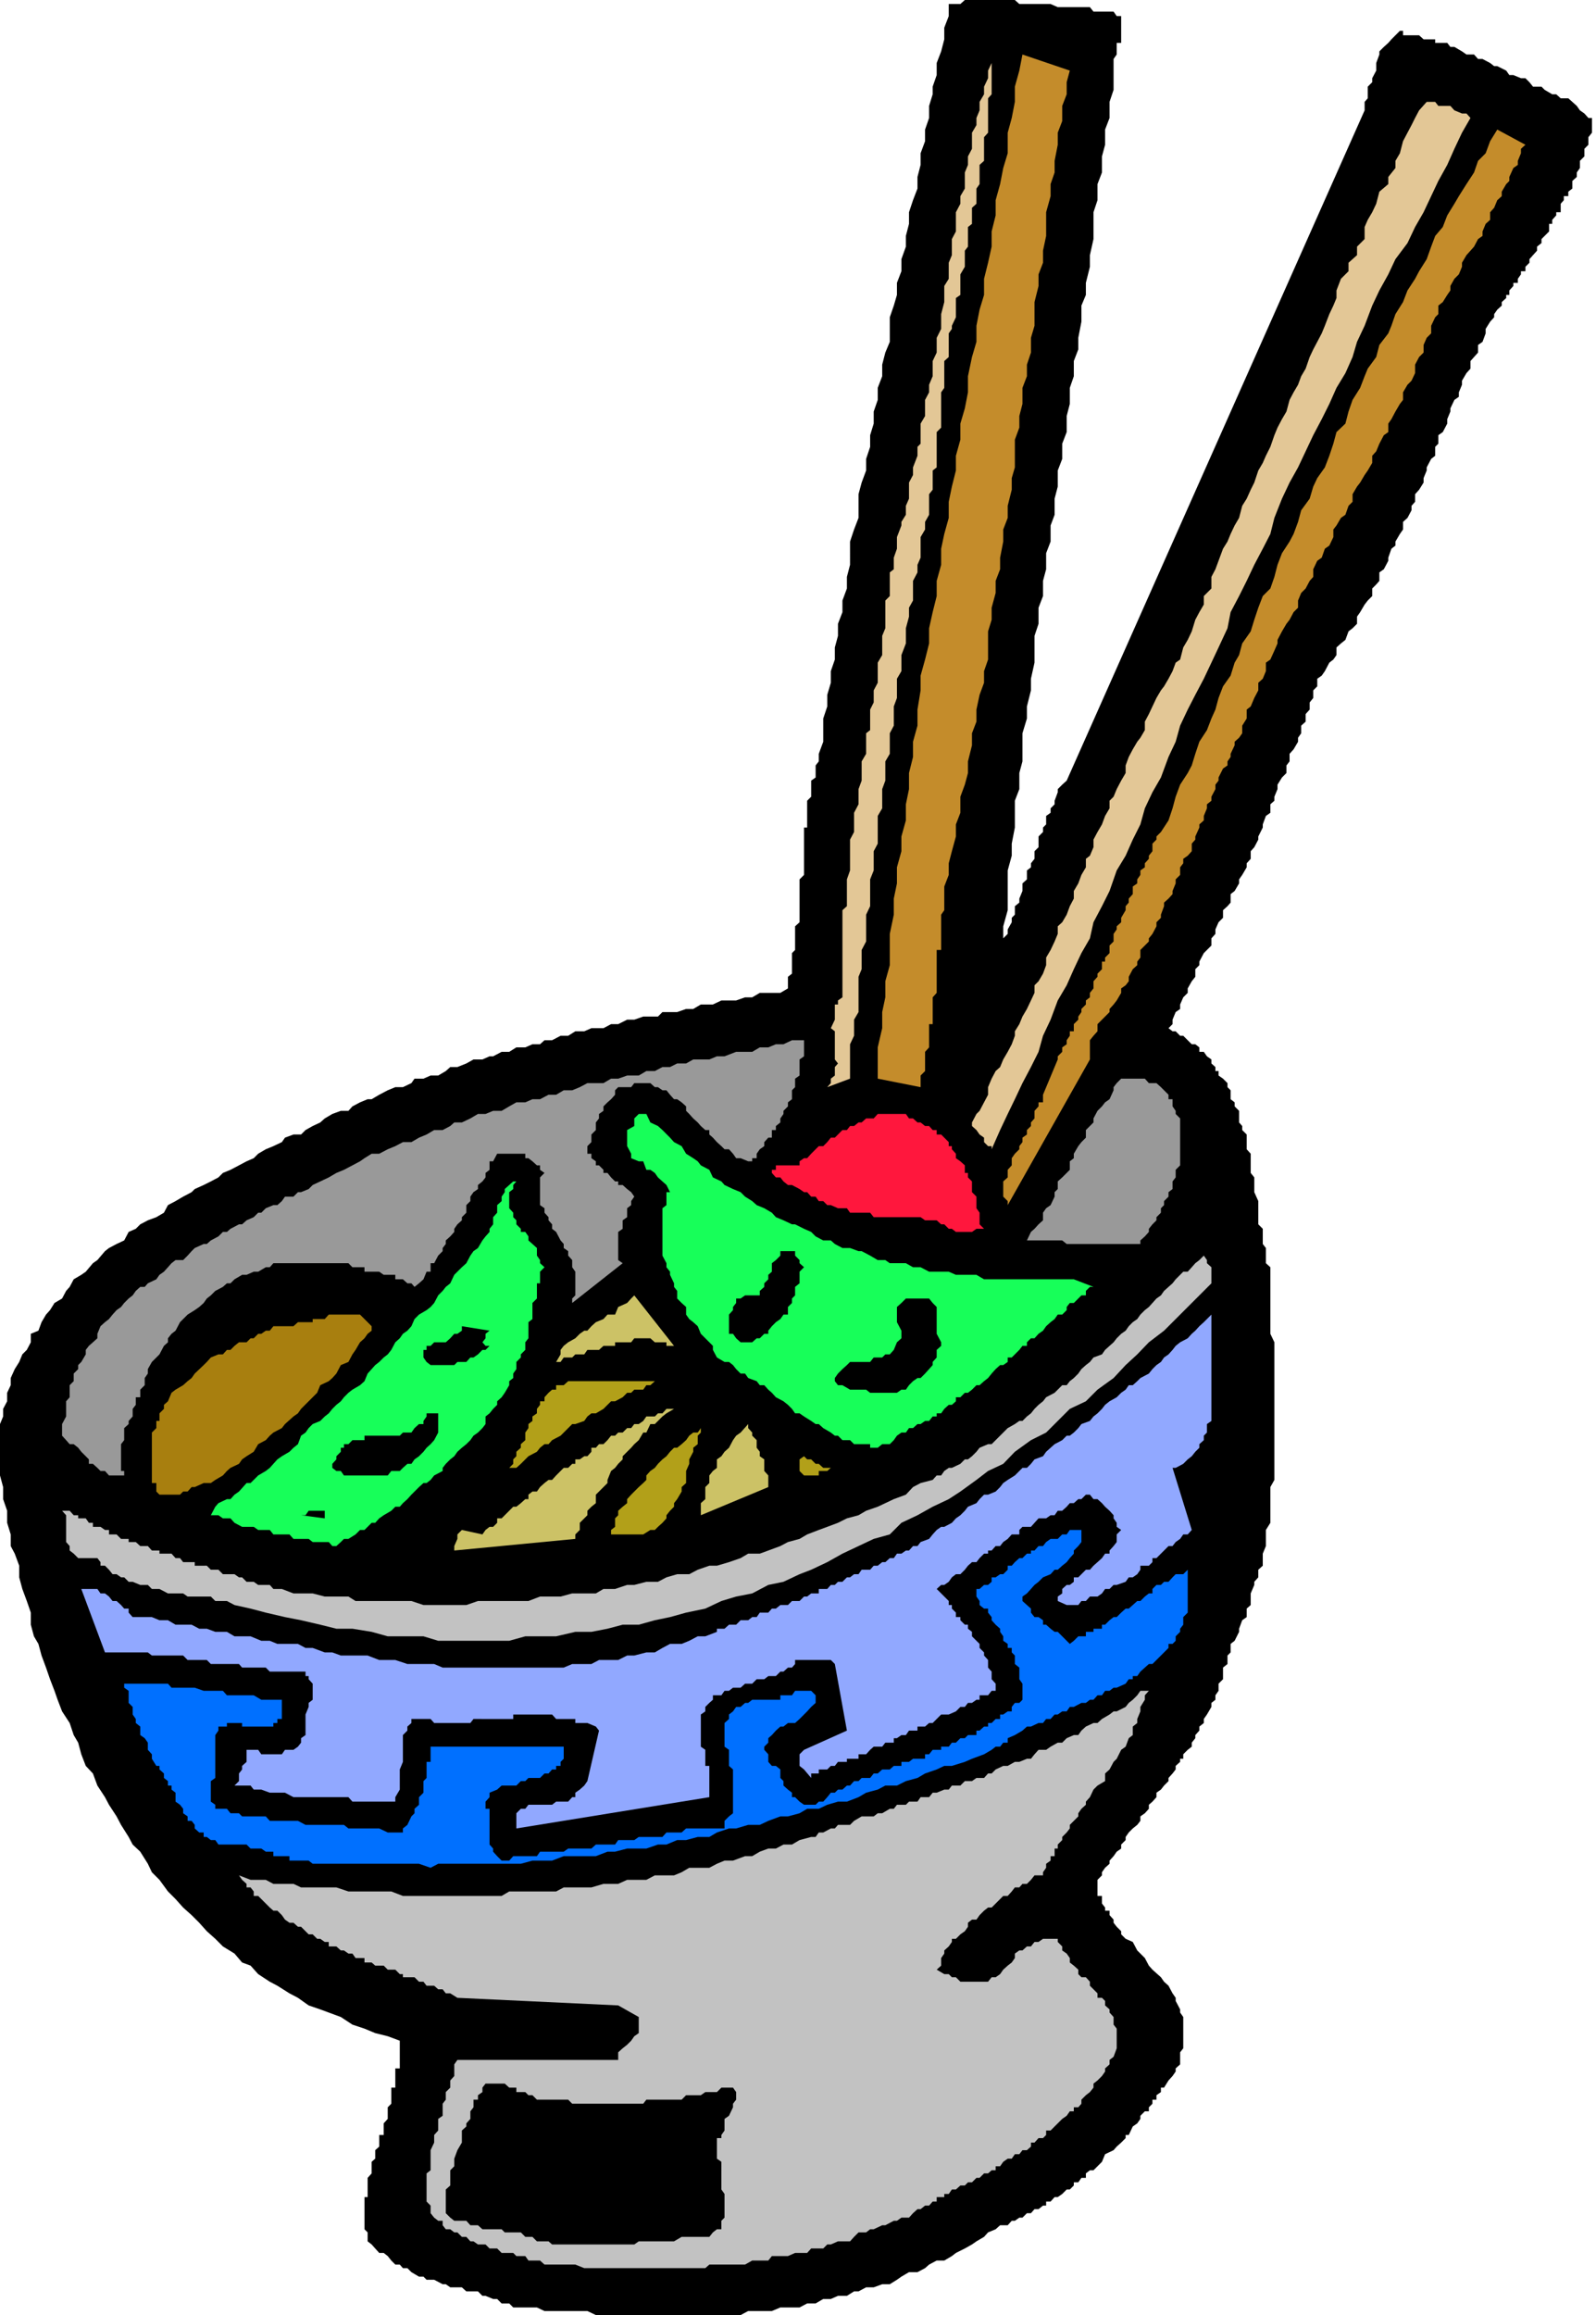
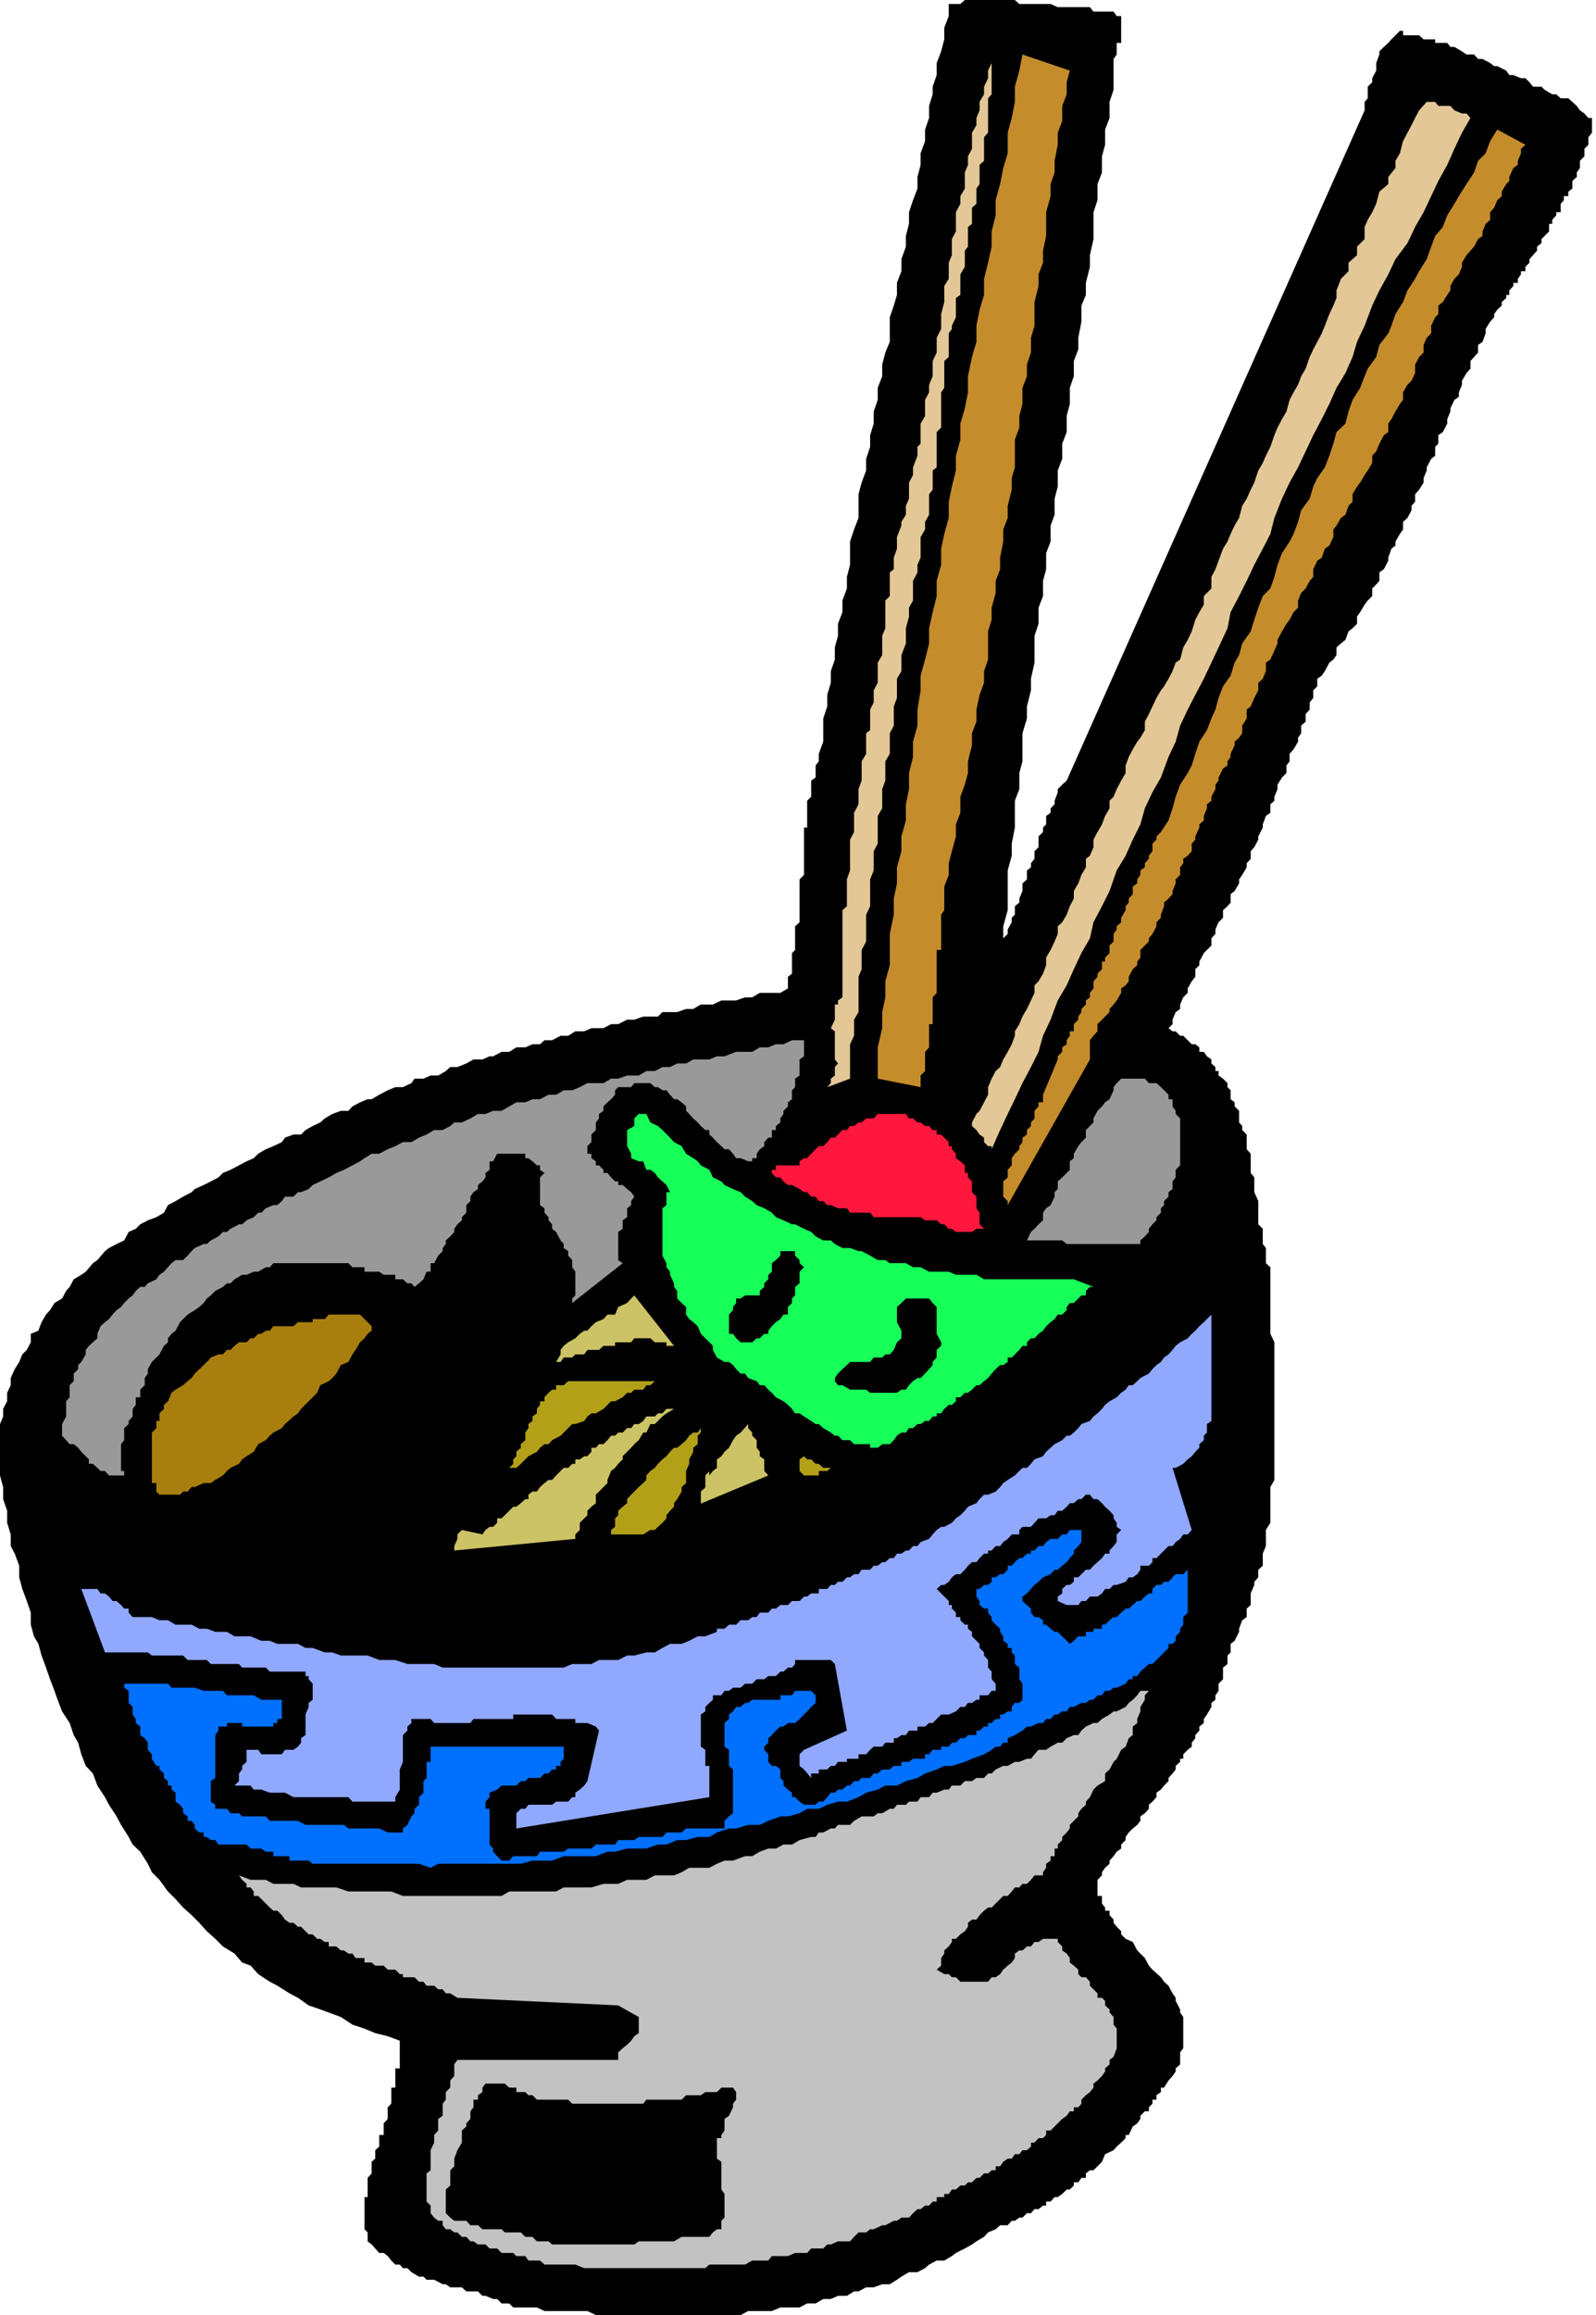
<svg xmlns="http://www.w3.org/2000/svg" width="357.301" height="518.102">
  <path d="m72.7 250.3 1.698-1 1.903-.698H78l.898-1 1.7-.903L82.3 246h.898l1.7-1 1.902-1 1.699-.7h1.7l1.898-.902.703-1h2l1.597-.699h1.7l1.703-1 1-.898h1.597l2-.801 1.602-.898h2l1.598-.704h.8l1.903-1h1.7l1.598-1h2l1.601-.699h1.7l1-.898h1.699l1.902-1h1.7l1.6-1h2l1.598-.7h2.7l1.703-.902h1.597l2-1H142l2-.699h3.3l1-1h3.298l2-.7h1.601l1.7-1h2.699l1.902-.902h3.3l2-.699h1.598l1.7-1h4.601l1.7-1v-2.597l.902-.704v-4.597l.699-.7v-5.3l1-.903v-9.597l1-1v-10.602h.7v-6l.898-.898v-3.602l1-.699v-2.7l.703-.902V168.7l1-2.699v-5.2l.898-2.698V155.5l.801-2.7v-2.6l.898-2.598v-2.704l.7-2.597v-2.7l1-2.601v-2.602l1-2.699v-2.597l.703-2.704V121.2l.898-2.699 1-2.602v-5.296l.7-2.602 1-2.7v-2.6l.902-2.7v-2.602l.797-2.597v-2.7l.902-2.601v-2.7l1-2.6v-2.598l.7-2.704 1-2.398V71l.898-2.602L200.8 66v-2.7l1-2.6V58l1-2.8v-2.4l.699-2.698V47.5l.898-2.7 1-2.6v-2.598l.7-2.704v-2.597l1-2.7V29l.902-2.602V23.7l.8-2.597v-1.704l.9-2.597v-2.7l1-2.601.698-2.7V6.2l1-2.598V.898H215L216 0h11.2l1 .898h7l1.6.704h7.2l.8 1h4.5l.7 1h1v6h-1v2.597l-.7 1v6.903l-.902 2.699v3.597l-1 2.602v3.398L246.7 35v3.602l-1 2.597v3.602l-.898 2.699v6L244 57.102v2.597l-.902 3.602V66l-1 2.398V72l-.7 3.602v2.597l-1 2.602v3.398l-.898 2.602v3.597l-.7 2.704v3.597l-1 2.602v3.398l-1 2.602v3.597l-.702 2.704v3.597l-.899 2.403v3.597l-1 2.602v3.597L233.5 130v3.398l-1 2.602v3.602l-.902 2.699v6l-.797 3.597v2.602l-.903 3.602v2.699l-1 3.3v6.297L228.2 173v3.602l-1 2.597v6l-.699 3.602v2.699l-.902 3.3v8.9l-1 3.6v2.7l1-1v-1l.902-1.602v-1l.7-.699v-1.898l1-.801v-.898l.698-1.704V197.7l1-.898v-2l.903-.7v-.902l.797-1v-1.7l.902-.898v-2.403l1-1v-1l.7-.699v-1.898l1-.704v-1l.898-.898v-.8l.703-1.9v-.698l1-1 1-.903 66.699-150v-1.898l.7-.801v-2.602l1-1V17.5l.898-1.7v-1.698l.703-1.903V11.5l1-1 1-.898.699-.801.898-.903 1-1h.7v1h3.601l1 .903h2.602v.8H324l.7.899h.898l1.703 1 1 .7H330l.898 1h1l1.7.902.902.699h.7l2 1 .698 1h.903l1.699.699h1l.898.898.801 1h1.899l.703.704 1.699 1h.898l1 .898h1.7l.902.8 1 .9.7 1 1 .698.898 1h1.703-.903V29.7l-.8 1v1.7l-.899.902V35l-1 1v1.602l-.699 1v1l-1 .898v1.7l-.902.698v1h-1v.903l-.7.8V47.5h-1v.7l-.898 1v.902h-.7V51.8l-1 1-.702.699v.898l-1 .801v.903l-.899 1-.8.898v.8l-.899.9v1h-1v.698l-.7 1v.903h-1v.7l-.902 1v1h-.699v.7l-1 .902v.796l-1 .903-.699 1V71l-.902 1-1 1.602v1l-.7 1.898-1 .7v1.698l-.898 1-.8.903V82.5l-.9 1-1 1.7v.902l-.702 1.699v1l-1 .699-.899 1.898v.704L324 93.8v1l-1 1.898-1 .7V99.3l-.7.699v2l-.902.7-1 1.902v.699l-.698 1.7v1l-1 1.602-.898 1v1.699l-.801.898v1l-.902 1.7-1 .902v1.699l-.7 1-1 1.7v.902l-.898.699-.7 2v.699l-1 1.898-1 .704V130l-.702.8-.899.9v1.698l-1 1-.699.903-1 1.699-.7 1v1.602l-1 1-.902.699-.699 1.898-1 .801-1 .898v1.704l-.699 1-.902.699-1 1.898-.7 1-1 .7v1.703l-.898.898v1.7l-.8 1v1.6l-.9 1v1.7l-1 .898v1.704l-.702 1V166l-1 1.7-.899 1v1.698l-.699.903V173l-1 1-1 1.602v1l-.7 1.699v.898l-.902.801v1.898l-1 .704-.699 1.898v.7l-1 2v.698l-.898 1.704-.801.898v1.7l-.902 1v.902l-1 1.699-.7 1v.898l-1 1.7-.898.703V202l-.7.8-1 .9v1.698l-1 1-.702 1.602v1l-.899 1v1.602l-1.7 1.698-1 1.898V216l-.902.898v1.704l-.797 1-.903 1.597v1l-1 1-.699 1.602v1l-1 .699-.699 1.7v1l-.902.902.902.699h.7l1 1h.698l1 1 .903.898h.797l.902.7v1h1l.7 1 1 .703V238l.898.8v.9h.703v1l1 .698 1 1v.903l.699.699v2l.898.7v.902l1 1v2.597l.7.801v.898l1 1v3.301l.902 1v4.301l.8 1v3.3l.9 2v5.2l1 1v3.398l.698.903v3.398l1 .903V298.5l.903 1.898V331.2l-.903 1.602v8l-1 1.597V346l-.699 1.7v2.698l-1 .903V353l-.898 1v.7l-.801 1.902v2.597l-.902.801v1.898l-1 .704-.7 1.898v.7l-1 2-.898.698v1.903l-.7.699v1.898l-1 .801v2.602l-1 1v1.597l-.702 1v1l-.899.704V382l-1 1.7-.699 1v.902l-1 .796v.903l-.902 1V389l-.797 1v.898l-.903.704-1 1v1h-.699v.699l-1 .898V396l-.699.898-.902 1v.704l-1 1-.7.898-1 .7v1l-.898 1-.8.698v.903l-.9 1-1 .699v1l-.702.898-1 .801-.899.903-.699 1v.699l-1 1v.898l-1 .7-.7 1-.902 1v.703l-1 .898-.699 1v.7l-1 1v3.6h1v1.7l.7.898v.704h1v1l.902 1v.699l.699.898 1 1v.7l1 1 1.598.703 1 1.898.703.7 1 1 .898 1.698.801.903 1.898 1.699.7 1 1 .898.902 1.704.7 1v.699l1 1.898v.7l.698 1v7l-.699.902V462l-1 .898v.704l-.699 1-.902 1-1 1.597h-.7v1l-1 .7v1H258v.902l-.8.8v.899h-.9l-1 1v.7l-.702 1-1 .698-.899 1.903H252v.699l-1 1-1 .898-.7.801-1.902.903-.699 1.699-1.898 1.898H244l-.902.7v1h-1l-.7 1h-1v.703l-.898.898h-.7l-1 1-1 .7h-.702l-.899 1h-1v.902h-.699l-1 .796h-.902l-.797.903h-.903l-1 1h-.699l-1 .699h-.699l-.902 1h-1.7l-1 .898-1.699.704-.898 1-1.703 1-1 .699-1.598.898-2 1-.902.7-1.7 1H209.7l-1.7.901-.902.8-1.7.899H203.5l-1.7 1-1 .7-1.6 1h-1.7l-1.902.698h-1.7l-1.699.903h-1l-1.601 1h-2l-1.598.7h-1.7l-1.702 1h-1.899l-1.699.898h-4.3l-1.9.801h-5.3l-1.7.903h-32.402l-1.898-.903h-9.602l-1.699-.8h-5.3L114 515.5h-1.7l-1-1h-.902l-1.699-.7H108l-1-1h-2.602l-1-.902h-2.597l-1-.699h-.703l-1.899-1H95.5l-.7-.699h-1l-1.702-1-.899-.898h-1l-.699-.801h-1l-.902-.903-.797-1-.903-.699h-1l-.898-1-.8-.898-.9-.7v-2l-.702-.703V491.7h.703v-4.3l.898-1v-2.6l.801-.7v-1.9l.898-.8v-2.6h1v-2.602l.903-1v-2.597l.797-.801v-3.602h.902v-4.3h1v-6.2l-2.7-1L84 455l-2.402-1-2.7-.898-2.597-1.704-2.703-1-1.899-.699-2.601-.898-2.399-1.7-1.898-1-2.703-1.703-1.7-.898-2.597-1.7-1.703-1.902-1.899-.699-1.699-2-2.602-1.597-1.699-1.704-1.898-1.699-1.703-1.898-1.7-1.7L41 426.899 39.3 425l-1.702-1.7-1.899-2.6L34 419l-.902-1.898-1.7-2.704-1.699-1.597-.898-1.7-1.703-2.703-1-1.898-1.7-2.602-.898-1.699-1.7-2.597-1-2.704-1.6-1.699-1-2.597-.7-2.602-1-1.7-.902-2.698-1.7-2.602-1-2.602-.699-2-1-2.597-.898-2.602-1-2.699-.703-2.602-1-1.699-.7-2.597v-2.704L6 358.301l-1-2.7L4.3 353v-2.602l-1-2.699L2.399 346v-2.602l-.8-2.597v-2.7l-.9-2.601v-2.7L0 330.2v-11.5l.7-1.7v-1.7l.898-1.698v-1.903l.8-1.699v-1.602l.903-2 1-1.597.699-1.7 1-1 .898-1.703V298.5l1.7-.7.703-1.902 1-1.699.898-1 1-1.597 1.7-1 .902-1.704.797-.898.902-1.7 1.7-1 1-.698 1.6-1.903 1-.699 1.7-2 .898-.7 1.7-.902 1.703-.796 1-1.903 1.597-.699 1-1 1.7-.898 1.902-.704 1.7-1 .898-1.699 1.703-.898 1.699-1 1.898-1 .7-.7 2-.902 1.601-.8 1.7-.899 1-1 1.699-.7 1.902-1 1.7-.902 1.6-.699 1-1 1.7-1 1.7-.699 1.898-.898.703-1 1.898-.704h1.7l1-1L70 252l1.7-.8 1-.9" />
  <path fill="#999" d="m67.398 266.8 1.7-.698.902-.903 1.7-.8 1.898-.899 1.703-1 1.699-.7 1.898-1 1.7-.902 1-.699 1.601-1h1.7l1.902-1 1.699-.699 1.7-.898h1.898l1.703-1 1.699-.704 1.7-1h1.898L100.8 252l.898-.8h1.7l1.902-.9 1.699-1h1.7l1.698-.698h1.903l1.699-1 1.598-.903h2l1.601-.699h1.7l1.902-1h1.699l1.7-1h1.898l1.703-.7 1.699-.902h3.598l1.703-1h1.597l2-.699H143l1.7-1h1.898l1.703-.898H150l1.598-.801h2l1.601-.898h3.602l1.699-.704h1.7l2.6-1h3.598l1.7-1H172l1.7-.699h1.698l1.903-.898H180v3.597l-1 .704v3.597l-1 .7v1.902l-.7.699v2l-.902.7v.902l-1 1v.699l-.699 1v.898l-1 .801v.898h-.898v1.704H172l-.902 1v.898l-1 .7-.7 1v1h-1v.698h-.898l-1.7-.699h-1l-.702-1-.899-1h-1l-.699-.699-1-.898-.902-1-.797-.704v-1h-.903l-1-.898-.699-.8-1-.9-.898-1-.703-.698v-1l-1-.903-1-.699h-.7l-.898-1-.8-1h-.9l-1-.7h-.702l-1-.902H142l-.7.903h-2.902l-.699.699v1l-.898 1-.801.7-.902.902v1l-1 .699v1l-.7.898v1.7l-1 1v1.703l-.898.898v1.7h.898v1l1 .698v.903h.7l1 1v.699H136l.8 1 .9.898h.698v.801h1l1 .903.903.699.699 1-.7 1v.898l-.902.7v2l-1 .703V275l-1 .7v6.3l1 .7-11.3 8.902v-1l.703-.704v-5.296l-.703-1V282l-.899-1v-1l-1-.7v-.902l-.699-.796-1-1.903-.902-.699v-1l-.797-.898v-.704l-.903-1v-1l-1-.699V263.5l1-1-1-.7v-1h-.699l-1-.902-.898-.699h-.703v-1H111.3l-.903 1.7h-.8v1.902l-.899.699v1l-.699.898-1 .801v.903l-1 .699-.7 1v1l-.902.898v1.7l-1 1v.703l-1 .898-.699 1v.7l-.898 1-1 .902v.796l-.703.903V280l-1 1-.899 1.7h-.8v1.902H95.5l-.7 1.699-1 .898-1 .801-.702-.8h-.899l-1-.9H88.5v-1h-2.602l-1-.698h-3.3v-1h-2.7l-.898-.903H61.2l-.802.903H59.5l-1.7 1h-1l-1.6.699h-1l-1.7 1-.902.898H50.8l-.903.801-1.699.898-1 1-.898.704-.703 1-1 .898-1 .7-1.598 1-1.7 1.698-1 1.903-.902.699-.8 1v.898l-.899.801-1 1.903L34 304.8l-.902 1.597v1l-.7 1V310l-1 1v1.7h-1v1.698l-.699.903V317l-.898 1v.7l-1 .902v2.699l-.703.898v6h.703v1h-3.403l-.898-1h-1l-.7-.699-1-.898h-.902v-1l-.699-.704-1-1L17.5 324l-1-.8h-.902l-.797-.9-.903-1v-2.6l.903-1.7v-3.398l.797-.903V310l.902-.898v-1.704l1-1v-.898l.7-.7 1-1.698v-1l.698-.903.903-.8 1-.899v-1l.699-1.7 1-.902.898-.699.801-1 .899-1 1-.699.703-.898 1-1 .898-.704.7-1 1-.898h1l.699-.8 1.902-.9.7-1 1-.698.898-1 .8-.903.903-.699H41l1-1 .898-1 .7-.7 2-.902h.703l.898-.796 1.7-.903 1-1h.902l.797-.699 1.902-1h.7l1-.898 1.6-.704 1-1h.7l1-1 1.7-.699h.898l1-.898.703-1h1.898l1-1h.7" />
-   <path fill="#c2c2c2" d="M13.898 338.102h1.7l.902 1h1v.699h1.7l.698 1h.903v.898H22.5l1 .7h.898v1h1.7l1 1H28.8v.703h1.597l1 .898h1.7l.902 1h1.7v.7h2.698l.903 1h1l.699.902h2.598v.796H46.3l.898.903h1.7l1 1H52.5l1 .699h.7l1 1h1.6l1 .7h2.598l.801.902h1.899l2.601 1H70l2.7.699H78l1.598 1h12.5l2.703.898h9.597l2.602-.898h11.3l2.598-1h4.602l2.598-.7h5.3l1.7-1h2.601l2.7-.902H142l2.7-.699h2.6l1.9-1 2.398-.7h2.703l1.898-1 2.602-.902h1.699l2.7-.796 2.6-.903 1.7-1h2.598L172 347l2.7-1 1.698-.898 2.602-.704 1.7-1 2.6-1 1.9-.699 2.398-.898 2-1 2.601-.7 1.7-1 2.601-.902 1.7-.8 1.898-.899 2.703-1 1.597-1.7 1.7-.902 2.703-.699.898-1h1l.7-1 1-.699h.699l1.902-.898 1-1h.7l.898-.704 1-1 .703-.898 1.898-.8H222l3.598-3.598 1.601-.903 1-.699h.7l1-1 .902-.7.797-1 .902-.902 1-.796.7-.903 1.898-1 .703-.699 1-1h1l.699-.898.898-.704 1-1 .7-1 1-.898.902-.7.8-1 1.9-.698.698-1 1-.903.903-.8.699-.899 1-1 1-.7.7-1 .898-.902 1-.699.703-1 1-1 .898-.699.801-.898.898-1 1-.704.7-1 1-.898.902-.8.7-.9 1.698-1.698h1l.903-1 .797-.903.902-.699 1-1 .7 1v.7l1 .902v3.597l-10.602 10.602-3.399 2.597-2.601 2.704L252 305.5l-2.7 2.898-3.6 2.602-2.602 2.602-3.598 1.699-5.3 5.3-3.4 1.7-3.6 2.597-2.602 2.704-3.399 1.597-2.601 2-3.598 2.602-2.602 1.699-3.597 1.7-3.403 1.902-3.597 1.699-2.602 2.597-3.601 1-3.399 1.602-3.601 1.7-3.399 1.902-3.601 1.699-2.598 1-3.602 1.699-3.398.7-3.602 1.902-3.597.699-3.301 1-3.602 1.699-4.3.898-3.598 1-3.402.704-3.598 1h-3.602L136 364.5l-3.602.7h-3.597l-4.301 1h-6.902l-3.598 1H98.098l-3.297-1h-8l-3.602-1-4.3-.7H75.3l-3.602-.898-4.3-1-3.598-.704-4.301-1-3.402-.898-3.598-.8-1.7-.9h-2.6l-1-1H42l-1-.698h-3.402l-1.899-1H34l-.902-.903h-1.7L29.7 354h-.898l-1-1h-.703l-1-.7H25.2l-.8-1-.899-.902h-1v-.796l-.7-.903h-4.3l-1-1-.902-.699v-1l-.797-.898v-6l-.903-1" />
  <path fill="#91a8ff" d="M32.398 361.898H34l1.7.704h1.898l1.703 1h3.597l1.7.898H46.3l1.898.7H50.8l1.699 1h3.598l2.402 1h1.898l1.7.698h4.601l1.7.903H70l2.7 1h1.698l1.903.699h6l2.597 1H88.5l2.7.898h6l1.898.801h27.101l1.899-.8h4.3l1.7-.899h4.3l2-1H142l2.7-.7h1.898l1.703-1 1.699-.902h2.598l1.703-.699 1.898-1h1.7l2.601-1v-.699h1.7l1-.898h1.6l1-1h1.7l.898-.704h1l.7-1H172l.8-.898h.9l1-.8h1.698l.903-.9H179l1-1h.7l.898-.698h1.703v-1h1.898l.801-.903h.898l.7-.699h1l1-1h.703l.898-.7h1l.7-1h1.902l.797-.902h.902l1-.796h.7l1-.903h.898l.703-1h1l1-.699h.699l.898-1h1l.7-.898 1.902-.704.8-1 .9-1 1-.699h.698l1.7-.898.902-1 1-.7 1-1 .7-.902 1.898-.8.703-.899 1-1h.898l1.7-.7 1-1 .699-.902 1-.699 1.601-1 1.7-1.699h1l.902-.898.797-1 1.902-.704.7-1 1-.898.898-.8 1.703-.9 1-1h.699l.898-.698 1-1 .7-.903L244 318l.8-1 .9-.7 1-1 .698-.902 1-.796 1.602-.903 1-1 1-.699.7-1h.898l1-.898.703-.704 1.898-1 .801-1 .898-.898 1-.7.7-1 1-.698.902-1 .7-.903 1-.8 1.698-.899.903-1 .797-.7.902-1 1-.902 1.7-1.699V318l-1 .7v1.902l-.7.699v1l-1 .898V324l-.902.898-.797 1-.903.704-1 1-1.699.898h-.699l4.3 13.898-.902 1h-1l-.699 1-1 .704-.699.898h-.902l-2.7 2.7H258v.902l-.8.796h-1.9v.903l-.702 1-1 .699h-.899l-.699 1-2 .7h-.7l-.902.902h-1l-.699 1-1 .699H244l-.902 1h-1l-.7.898h-2.597l-2-.898v-1l1-.7v-1l1-.902h.699l.898-.699v-1h1l1.7-1.7H244l.8-.902.9-.796 1-.903.698-1h1V347l.903-1 .699-.898v-1.704l1-1-1-.699v-.898l-.7-1v-.7l-.902-1-1-.902-.699-.8-1-.899h-.898l-.801-1h-.902l-1 1h-.7l-1 .898h-.898l-.7.801-1 .903h-1l-.702 1h-.899l-1 .699H232.5l-.902 1-.797.898h-1.903l-.699.7v1H226.5l-.902 1-1 .703-.7.898h-1l-.898 1h-.8v.7h-.9l-1 1-.702.902h-1l-.899.796-.699.903-1 1h-1l-.902.699-.7 1-1 .7h-.699l-1 .902 2.7 2.699v.898h.699V360l.902.898v1h1v.704l1 1h.7v.898l.898.7v1l1 1 .703.698v.903l1 1v.699l.898 1v1.7l.801.902v1.699l.898 1v1.597H222l-.8 1h-1.9v1h-.702l-1 .704h-.899L216 382h-1l-1 1-1.602.7H210.7l-1 1-.898.902H208l-.902.796h-1.7v.903H203.5l-.7 1h-1l-1 .699h-.702v1h-1.899l-.699.898h-1.902l-.797.704-.903 1H192.2v1h-2.601v.699h-2l-.7.898H186l-.8.801h-1.9v.898h-1.702v1L180 396l-1-.8v-2.598l1-1 9.598-4.301-2.7-14.903-.898-.898h-8v.898l-.7.801h-.902l-1 .903h-.699l-1 1H172l-.902.699h-1.7l-1 1h-1.597l-1 .898h-1.703l-.899.7h-1l-.699 1h-1.902v1l-.797.703-.903.898v1l-1 .7v7.198l1 .704v3.597h.903v7l-43.203 7v-3.398l1-1h1l.703-.903h5.297l.902-.699h2.7l.898-1h.703v-1l1-.699 1-.898.699-1 2.598-11.301-.7-.903-1.898-.796h-2.7v-.903h-4.3l-.902-1h-8.7v1H106l-.7.903h-8.1l-.802-.903h-4.3v.903l-.899.796v.903l-1 1v6L89.5 396v4.5l-1 1.7v1h-9.602l-.898-1H65.7l-1.9-1h-3.402l-1.898-.7h-1.7l-.702-.898H52.5l1-1v-1.704l.7-.898v-.8l1-.9v-2.698h2.6l.7 1h4.598l.703-1h1.898l1-.704.7-.898v-1l1-.7v-4.6l.699-1.7v-.898l.902-.704v-3.597l-.902-1v-.7h-.7v-1h-8l-.898-.902h-5.3l-.7-.8h-6.3l-.9-.899H42l-1-1h-7l-.902-.7H23.5l-5.3-14.198h3.6l.7 1h1l.898.699.801 1h.899l1 .898.703.801h1v.898l.898 1h2.7" />
  <path fill="#0070ff" d="M27.8 376.8h9.798l.8.9h5.2l2 .698h4.3l.903 1h6l1.699 1h4.598v4.301h-1v.903h-.899v.796h-7v-.796h-3.398v.796h-1.903v.903l-.699 1v9.597l-1 .704v4.597l1 .7v.902h2.602l.797 1H53.5l.7.699h5.3l.898 1H66.7l1.7.898H77l1 .801h6.898l1.903.903h3.398v-.903l1-.8.899-1.899.703-.7v-1l1-.902V402.2l1-1v-2.597l.699-.704v-3.597h.898v-3.403H126.2v2.704l-.699.699v.898h-1v.8h-.902l-.797.898h-.903l-1 1h-2.597l-.703.704h-1l-1 1H112.3l-1 .898-1.703.7v1l-.899 1v1.6h.899v8l.8.9v.698l.903 1 1 1h1.7l.898-1h5.301l.7-1h5.3l1-.699h5.2l1-.898h4.3l.7-1H142l1-.7h5.3l.9-1h3.398l1-.902h8.601V407.5l1-1 .899-.7V396l-.899-.8v-3.598l-1-.704v-5.296l1-.903v-1l.899-.699.703-1h1l1-.898h.699l.898-.704h6.301v-1h2.602l.699-1h3.598l1 1v1.704l-1 .898-.899 1-1.699 1.7-1 .902h-1.602l-1 .796h-.699l-1 .903-.898 1L172 389v1l-.902.898v.704l.902 1v1.699l.8.898h.9l1 .801v1.898l.698.704v1l1 .898.903.7v1H178l1 1 1 .698h2.598l.703-.699h1l.898-1 .801-1h.898l.7-.699h1l1-.898h.703l.898-1h1l.7-.704h1.902l.797-1h.902l1-.898h1.7l.898-.8h1.703v-.9h1.699l.898-.698h2.7v-1H208l.8-1h1.9v-.704h1.698l.7-.898H214l1-1h1l.7-.7h1.898v-1h.703l1-.902h.898v-.796H222l.898-.903h1v-1h.7l1-.699h.902v-1l.7-.898h1l.698-.704v-3.597l-.699-1v-2.602l-1-.8V370.5l-.699-.7v-1h-.902v-.902l-1-.699v-1l-.7-1v-.699l-1-.898-.898-1v-.704l-.8-1V360h-.9l-1-.8v-.9l-.702-1v-1.698h.703l1-.903h.898L222 354v-1h.898l1-.7h.7l1-1v-.902h.902l.7-.796 1-.903h.698l1-1h.903V347h.797l.902-1h1l.7-.898 1-.704h1.6l1-1h1l.7-1h2.598v2.704l-.7.898-1 1v.7l-.898 1-.7.902-1 .796-1 .903h-.702l-.899 1-1.699.699-1 1-.902.7-.797.902-.903 1-1 .699v1l1 .898.903.801v.898l.797 1h.902l1 .704v1h.7l1 .898.898.7h.703l2.699 2.698.898-.699 1-1h1.7v-1h1.703v-.699h1.898v-.898h.7l1-1 .902-.704H250l1-1 1-.898h.7l.898-.8 1-.9h.703l1-1 .898-.698H258v-1l.898-.903h1l.7-.699h1l.902-1 .7-.7h1.698l1-1v9.598l-1 1v1.704l-.699.898v.7l-1 1v1l-.699.698h-.902v.903L258 372.398h-.8l-.9.801-1 .903-.702 1h-1v.699h-.899l-.699 1-2 .898h-.7l-.902.7h-1l-.699 1h-1l-.898 1H244l-.902.703h-1l-1.7.898h-.898l-.7 1h-1l-1 .7h-.702l-.899 1h-1l-.699.902h-1l-1.7.796h-.902l-1 .903-1.699 1-1.601.699v1h-1l-.7.898h-1l-.898.704-1.7 1-2.702 1-1.598.699-2.902.898h-1.7L209.7 396l-2.601.898-1.7 1-2.597.704-2 1H198.2l-1.699.898-2.602.7-1.699 1-2.601 1h-2l-2.399.698-1.898.903H180.7l-1.699 1-2.602.699H174.7l-2.699 1-1.902.898H167.5l-2.7.801h-1.6l-2.7.903-1.7 1h-2.6l-2.602.699h-2l-2.399 1h-1.898l-2.602.898h-4.3l-2.7.7H136l-2.602 1H126.2l-2.601 1H119.2l-2.601.703h-18.5l-1.7.898-2.597-.898H70l-.902-.704H64.8v-1h-3.602v-1H59.5l-1-.699h-2.402l-.899-.898h-6.3l-.7-1h-1l-.898-.7h-.703v-1h-1l-1-.902v-.8l-.7-.899H42v-1l-1-.7v-1l-.7-.902-1-.699v-2l-.902-.699v-.898h-.8v-1l-.899-.704v-1l-1-.898v-.8H35l-1-1.598v-1l-.902-1V390l-.7-1-1-.7v-1.902l-1-.796v-.903l-.699-1V382l-.898-.898v-2.704l-1-.699v-.898" />
  <path fill="#a87f0f" d="M63.098 296.8h2.601l1-.902H70v-.699h2.7l.898-1h7l1 1 .703.7.898.902v1l-.898.699-.703 1-1 .898-1 1.704-.7 1L78 304.8l-1.7.699-1 1.898-.902 1-.8.704-1.899.898-.699 1.7-3.602 3.6-.699 1-1 .7-1.898 1.7-.703.902-1.899 1-.8.699-.899 1-1.7.898-1 1.7-1.6 1-1 .703-.7 1-1.902.898-.797.7-.903 1-1.699 1-1 .698h-1.601l-2 .903h-.7l-.898 1h-1l-.7.699h-4.6l-.7-.7v-1.902h-1v-11.296l1-1V318h.7v-1.7l1-1v-.902l.898-.796.8-1.903.903-.699L41 310l1-.898.898-.704.7-1 2-1.898.703-.7.898-1 1.7-.698h1l.902-1h.797l.902-.903 1-.8h1.7l.898-.899h.703l1-1h.699l1-.7h.898l.801-1h1.899" />
-   <path fill="#17ff59" d="M109.598 275.7v-.7l.8-1v-1.602l.903-1V269.7l1-.898v-1l.699-1v-.7l1-.902.898-.8h.7l-.7.8v.903l-.898.699v3.597l.898 1v1l.7.704V274l1 1v.7h1l.703 1v.902l.898.796 1 .903V281l.7 1v.7l1 .902-1 1v2.597h-.7v3.403l-1 1v3.597l-.898.7v3.601l-.703.898v1.704l-1 1v.699l-1 1v1.597l-.7 1v1l-.898.704V310l-1 1.7-.7 1-1 .902v.796l-.902.903-.8 1-.899.699v1.7l-.699.902-1 1-1 .699-.7 1-.902.898-1 .801-1 .898-.699 1-.898.704-1 1-.703.898v.7l-1.899 1-.8 1-.899.698h-.7l-1 .903-1 1-.702.699-.899 1-1 .898-.699.801h-1l-.902.903-1.7 1-1 .699-.898 1h-.8l-.9.898-.702.7h-1l-1 1-1.598 1h-1l-.7.703-1 .898h-.902l-.8-.898H70l-.902-.704h-3.399l-.898-1h-3.602l-.8-1H57.8l-1-.699h-2.602l-1.699-.898-.902-1h-1.7l-1-.7H47.2l1-1.902.7-.8 1.902-.899h.797l.902-1 1-.7 1.7-1.902h.898l.703-.699 1-1 1.699-1 .898-.699.801-.898.899-1 1-.704 1.703-1L65.7 324l1-.8.7-1.9 1-.698.699-1 .902-.903 1.7-.699 1-1 .898-.7.8-1 .903-.902 1-.796.699-.903 1-1 .898-.699 1.7-1 1-.898.703-1.704.898-1 .8-.898.898-.7 1-1 .903-.698.797-1 .902-1.704 1-.898.7-1 1-.7.898-1 .703-1.6 1-1 1.699-1 .898-.7.801-.898.899-1.704 1-1L99.8 288l1-.8.898-1.9 1.7-1.698 1-.903.902-1.699.699-1 1-.7 1-1.698.7-.903.898-1" />
  <path fill="#c2c2c2" d="M181.598 411.102h1l.703-1h1l1.699-.903h.898l.7-.8h2.703l.898-.899 1.7-1h2.699l.902-.7h1l1.7-1h.898l.703-.902h2l.699-.699h1.898l.7-1H208l.8-1h.9l1.698-.699h1l.7-.898H215l1-1h1.598l1-.704h1.703l.898-1H222l.898-.898 1.7-.8h1l1.601-.9h1l1.7-.698h.902l.797-1 .902-1h1.7l1-.704 1.6-.898h1l1-1 1.598-.7h1l.7-1 1-.902 1.703-.796h.898l1-.903 1.7-1 .902-.699H250l2-1 .7-.898.898-.704 1-1 .703-1h1.898l-.898 1v1l-1 1.602v1l-.703 1.7v.902l-1 .796v1.903l-.899.699-.699 1.898-1 .704-1 2-.7.699-.902 1.699-1 .898v1.704l-1.699 1-.898.898-.801 1.7-.902 1v.698l-1 .903-.7 1v.699l-1.898 1.898v.801l-.7.903-1 1v.699l-1 1v.898h-.702v1.7h-.899v1l-1 .703V418l-.699 1v.7h-1.902l-.797 1-.903.902h-1l-.699.796h-1l-.699.903-.902 1h-1L222 426.898h-.8l-.9.704-1 1-.702 1h-1l-.899.699v.898l-.699 1-1 .7-1 1h-.902v.703l-.7 1-1 .898v.7l-.699 1v1.698l-1 .903 1.7 1h1l.699.699H214l1 1h6.2l.8-1h.898l1-.7.7-1 1-.902.902-.699.7-1v-1l1-.699h.698l1-.898h.903l.797-1h.902l1-.704h3.3v.704l1 1v.898l1 .7.7 1v1l.898.698 1 .903v1l.7.699h1l.902 1v.898l.8.801.9.903v1h1l.698.699v1l1 .898v.7l.903 1v1.703L250 454v4.398l-.7 1.903-.902.699v1l-1 .898v.704l-.699 1-1 1-.898.699v.898l-.801 1-.902.7-1 1v.902l-.7.8h-1v.899h-.898l-.7 1-1 .7-1 1-.702.698-.899.903h-1v1l-.699.699h-1l-.902 1h-.797v.898l-.903.801h-1l-.699.903h-1l-.699 1h-.902l-1 .699-.7 1h-1v.898H222l-.8.7h-.9l-1 1h-.702l-1 1h-.899l-.699.703h-1l-1 .898h-.902l-.7 1h-1v.7H209.7v1h-.898l-.801.902h-.902l-1 .796h-.7l-1 .903-.898 1h-1.7l-1 .699h-.702l-1.899 1h-.699l-1.902.898h-.797l-.903.704H192.2l-1 1-.898 1h-2.703L186 502.3h-.8l-.9.898h-2.702l-.899 1H178l-1.602.7h-3.597l-.801 1h-3.602l-1.597.902h-8l-.903.8h-27.097l-2-.8h-6.903l-1-.903h-2.597l-.703-1h-2l-.7-.699h-2.597l-1-1h-1.703l-.899-.898H107l-1-.7h-.7l-.902-1h-1l-1-1h-.699l-.898-.703h-1l-.703-.898v-1h-1l-.899-.7-.8-1v-1.698l-.899-.903v-6.3l.898-.7v-4.5l.801-1.699v-1.7l.899-1v-2.6l1-.7v-2.7l.703-.902V468.2l1-1v-1.597l.898-1V462l.7-1h36v-1.7l1-.902 1-.796.902-.903.699-1 1-.699v-3.602l-4.602-2.597-36-1.7-1.597-1h-1l-.703-.902h-1l-.899-.8H95.5l-.7-.899h-1l-1-1h-2.6v-.7h-.7l-1-1h-1.7l-.902-.902H84l-.8-.699h-1.602v-1h-2l-.7-1H78l-1-.699h-.7l-1-.898h-1.702v-1h-.899l-1-.704H71l-1-1h-.902l-1.7-1.699H66.7l-1-.898h-.898l-1-.7-.703-1-1-1H61.2l-.8-.703-2.598-2.597h-1v-1l-.703-.903H55.2v-.796l-1-.903-.699-1 2.598 1H59.5l1.7.903h4.5l1.698.796h7.903l2.699.903h9.598l2.601 1h22.102l1.699-1h10.5l1.7-.903h6.198l2.7-.796h3.3l2-.903h4.301l1.899-1h4.3l1.7-.699 1.703-1h4.5l1.699-.898 1.7-.704h1.898l2.703-1h1.597l1.7-1L172 413.7h1.7l1.698-.898h1.903l1.699-1 2.598-.7" />
  <path d="M72.7 339.102v.699l-5.302-.7h1l.7-1h3.601v1M95.5 316.3h2.598v4.302l-.899 1.699-.8.898-.899.801-.7.898-1 1-1 .704-.702 1h-.899l-1 .898-.699.7h-1.902l-.797 1H77l-.7-1h-1l-.902-.7v-.898l.903-1v-.704l1-1V324H77v-.8h1l.898-.9h2.7v-1H89.5l.7-.698h1.898l.703-1 1-.903h1V318l.699-1v-.7m7.898-19.5 6.2 1-.899.7v1l-.699.898.7.801h.898l-.899.903H108l-1 1-1 .699h-.7l-.902 1h-2l-.699.699h-5.3l-.899-.7-.7-1v-1.698h.7v-.903h.898l.801-.8h2.602l1-.899.898-1h.7l1-.7v-1M108 467.2l.7-.9h4.3l1 .9h1.598v1h2l.703.698h.898l1 1h7l.899.903H144l.7-.903h7.898l1-1h3.3l1-.699h2.602l1-1h2.598l.703 1v1.7l-.703.902v.8l-.899 1.899-1 .7v2.6l-.699 1v.7h-1v4.602l1 .699V490l.7 1v5.3l-.7.7v1.898h-1l-.902.704-.797 1h-6.203l-1.7 1H143l-1 .699h-18.402l-.797-.7h-2.602l-1-1h-1.601l-1-1H113l-.7-.703H108l-1-.898h-1.7l-.902-1H101.7l-.898-.7-1-1V490l1-.898v-3.403l.898-.898v-1.7l.7-1.902 1-1.699v-2.7l1-.902v-.699l.902-1V472.5l.699-.898v-1.704h1v-1l1-.699v-1" />
  <path fill="#ccc266" d="m103.398 342.398 4.602 1 .7-1 .898-.699h.8l.903-.898v-1h1l1.699-1.7.898-.902h.7l1-.8 1-.899h.703v-1l.898-.7h1l.7-1 1-.902.902-.699h.797l.902-1 1.7-1.699h1l.898-.898h.703v-1h1l1-.704h.699l.898-1V324h1l.7-.8h1l.902-.9.8-1h.9l.698-.698h1l1-1h.903l.699-.903h1l1-.699.7-1h1.898l.703-.7h1l.898-1h1.7l.699-.902h1-1l-.7.903-1.699 1-.898.699-1 1-.703.7h-1l-.899 1.902H144l-1 1.699-1 .898-.7.801-.902.898-1 1v.704l-1 1-.699.898-.898.7-.801 2v.698l-2.602 2.602v1.898l-1 .801-.898.903v1l-1.7 1.699v1.597l-1 1v1L101.7 347v-1l.698-1.602v-1l1-1" />
  <path fill="#b2a019" d="M131.5 309.102h16.8-1.702l-1 .898h-.899l-.699 1h-2l-.7.7h-.902l-1 1-1.699.902h-.898l-.801.796-.902.903-1.7 1h-1l-.898.699-.7 1-2 .7h-.702l-.899.902-1.699 1.699-1.902 1-.797.898h-.903l-1 .801-.699.898-1.898 1-1.703 1.704-1 .898H114l-1 .7 1-.7.898-.898v-1l.7-.704v-1l1-.898v-.8l1-.9v-1.698l.703-1v-.903l.898-.699v-1l1-.7v-1l.7-.902v-.796h1v-.903l.902-1 .797-.699h.902v-1h1.7l1-.898h4.3" />
  <path fill="#ccc266" d="m142 289.898 8.898 11.301H149.2v-.8h-2.601l-1-.899H142l-.7.898h-3.6v.801h-2.602l-1 .903H131.5l-.7 1h-2l-.702.699h-1.899l-.699 1h-1l1-1.7v-1l.7-.902 1-.8 1.6-.899 1-1 1-.7h.7l.898-1 1-.902 1.7-.699.902-1h1.7l.698-1.699 2-.898.903-1 .699-.704" />
  <path fill="#b2a019" d="M160.5 317h-.902l-.797 1-.903.7-1 .902v1l-.699.699v1.898l-1 .801v.898l-.898 1.704v1l-.703 1.597v2.7l-1 .902v1l-1 1.699-.7.898v.801l-.898.903-.8 1v.699l-.9 1-1 .898-.702.7h-1l-1.598 1h-7.2v-1l.9-.7v-1.898l.698-.7v-1l1-.902 1-.8v-.899l.903-1 1.699-1.7 1-.902.7-.699v-1l.898-1 1-.699.703-.898 1-1 .898-.704.801-1 .898-.898h.7l1-.8 1-.9.703-1 .898-.698h1l.7-1 1-.903.902-.699.797-1h.902" />
  <path fill="#17ff59" d="m144.7 249.3.898 1.9 1.703.8 1 .898 1.699 1.704.898 1 1.7.898 1 1.7 1.601 1 1 .698.7.903 1.902 1 .797 1.699 1.902.898.7.801 1.898.903 1.703.699 1 1 1.597 1 1 .898 1.7.7 1.703 1 .898 1 1.7.703 1.902.898H178l2 1 1.598.7 1 1 1.703.902H186l.898.796 1.7.903h1.703l1.898.699h.7l1.902 1 1.699 1h1.7l1 .7h3.6l1.598.902h1.7l1.902 1h4.398l1.602.699h4.598l1.703 1h20.097l4.403 1.699H244l-.902.898v1h-1l-.7.704-1 1h-.898l-.7.898v.7l-1 1h-1l-.702 1-.899.698-1 .903-.699 1-1 .699-.902 1h-.797l-.903.898v.801h-1l-.699.903-1.699 1.699h-.902v1l-1 .699h-.7l-1 .898-.898 1-.8 1-.9.704-1 .898h-.702l-1 1-.899.7H216l-1 1h-1v.902l-.902.796h-.7l-1 .903-.699 1h-1V317h-.898l-.801 1h-.902l-1 .7h-.7l-1 .902h-.898l-.7 1h-1l-1 .699-.702 1-.899.898H197.5l-1 .801h-1.7v-.8h-3.6l-.9-.9h-1.702l-1-1h-.7l-.898-.698-1.7-1-1-.903h-.702l-1-.699-1.598-1-1-.7h-1l-.7-1-.902-.902-1-.796-1.699-.903-.898-1L172 311l-.902-1h-1l-.7-.898-1.898-.704-.7-1h-1l-1-1-.702-.898-.899-.7h-1l-1.699-1-.902-1.698v-.903l-.797-.8-.903-.899-1-1-.699-1.7-1-.902-.898-.699-.703-1V292.5l-1-.898-1-1v-1.704l-.7-.898v-.8l-.898-1.9v-.698l-.8-1v-.903l-.9-1.699v-10.602l.9-.699v-2.898h.8l-.8-1.602-.9-.8-1-.899-.702-1-1-.7h-.899l-.699-1.902h-1l-1.7-.699v-1l-.902-1.699v-3.602L142 252v-1.7l1-1h1.7" />
-   <path fill="#ccc266" d="M167.5 318.7v.902l.898 1v.699l1 1V324l.7.898v1l1 .704v2.597l.902 1v2.602l-15.102 6.3v-2.703l1-.898v-2.7l.903-.902V330.2l.797-1 .902-.699v-1.898l1-.704.7-1 1-.898.898-1.7.703-1 1-.698 1.699-1.903" />
+   <path fill="#ccc266" d="M167.5 318.7v.902l.898 1v.699l1 1V324l.7.898v1l1 .704v2.597l.902 1l-15.102 6.3v-2.703l1-.898v-2.7l.903-.902V330.2l.797-1 .902-.699v-1.898l1-.704.7-1 1-.898.898-1.7.703-1 1-.698 1.699-1.903" />
  <path d="M169.398 289.898h.7v-1l1-.898v-.8l.902-.9v-1l.8-.698v-1.903l.9-.699 1-1v-1h3.3v1l1 1v.7l1 .902-1 1v2.597l-1 .801v1.898l-.7.704v1l-.902.898v1.7h-1l-.699 1-1 .698-.898.903-.801 1v.699h-.902l-1 1h-.7l-1 .898h-2.597l-1-.898-.703-1h-.899v-4.3l.899-1v-.7l.703-.898v-1h1l1-.704h2.597" />
  <path fill="#ff173d" d="M178 260.8h1v-.902l1-.699h.7l.898-1 1-1 .703-.699h1l.898-.898.801-1h.898l.7-.704 1-1h1l.703-.898h.898l1-.8h.7l1-.9h1.699l.902-1h6.3l.7 1h.898l1 .9h.7l1 .8H208l.8.898h.9v1h1l.698.704 1 1v.898h.7v.7l.902 1v1l1 .698 1 .903v1.699h.7v1l.898.898v2.403l1 1v2.597l.703 1V274l1 1h-1.703l-1 .7H214l-.902-.7h-.7l-1-1h-.699l-1-.898h-2.601l-1-.704h-10.5l-.797-1h-4.5l-.703-1h-2L186 269.7h-.8l-.9-.898h-1l-.702-1h-1l-.899-1H180l-1-.7-1.7-.902h-.902l-1-.8-.699-.899h-1l-.898-1v-.7h.898v-1H178" />
  <path fill="#b2a019" d="m180 325.898.7.704h.898l1 1h.703l1 .898H186l-.8.7h-1.9v1H180l-1-1v-2.598l1-.704" />
  <path fill="#e3c796" d="M188.598 223.2v-19.5l1-.9v-6l.703-2v-6.902l.898-1.699v-4.3l1-1.899v-3.398l.7-1.903v-4.3l1-1.7v-4.597l.902-.704v-4.597l.797-1.602V154.5l.902-1.7v-4.5l1-1.698V142.3l.7-1.7v-6.203l1-1v-5.296l.898-.704V124.8l.703-2v-2.602l1-2.597v-.801l1-1.602v-2l.699-1.597V108l.898-1.7v-1.698l1-2.602v-2l.7-.7v-4.5l1-1.698V89.5l.902-1.7v-1.698l.8-1.903v-3.398l.9-1.903v-3.296l1-2V70.3l.698-2.7V64l1-1.602v-3.597l.7-1.7V53.5l.902-1.7v-4.3l1-1.898v-1.704l1-1.699v-3.597l.7-1.704V35l.898-1.7v-3.6l1-1.7v-1.602l.703-1.699v-1.898l1-1.7v-1.703l.898-1.898v-1.7l.801-1.698v-1.903 8.903l-.8.898v7.7l-.9 1V36l-1 .898V41.2l-.702 1v3.403l-1 .898v3.602l-.899.699V55.2l-.699.903V59.7l-1 1.7V66l-1 .7V71l-.902 1.898v.704l-.7 1v5.296l-1 .903v6l-.699 1v7.898l-1 1v7.903l-.898.699v4.3l-.801 1v4.598l-.902 1.602v1.699l-1 1.7v4.6l-.7 1.598v1.704l-1 1.898v4.398L203.5 136v2l-.7 2.602V144l-1 2.602v3.597l-1 1.7v4.3l-.702 1.903v4.296l-.899 1.704v4.597l-1 1.7v4.3l-.699 1.903v4.296l-1 1.704v6.199l-.902 1.699v4.3l-.797 2v6l-.903 1.9v6l-1 1.902v4.296l-.699 1.704v7.898l-1 1.7v3.6l-.898 1.9v7.698l-5.102 1.903.801-.903v-1l.898-.699v-1.898l.7-.801-.7-.898V230.8l-.898-.7.898-1.902V224.8h.7v-.903l1-.699" />
  <path d="m201.8 297.8-1-1.902V292.5l1-.898 1-1h5.2l.8 1 .9.898v6l1 1.898v.801l-1 .903v1.699l-.9 1v.699l-.8.898-.902 1-1 1h-.7l-1 .704-.898.898-.7 1h-1l-1 .7h-6l-.902-.7h-3.597l-1.703-1h-1l-.7-.898v-.704l.7-1 1-1 1-.898.703-.7h4.5l.797-1h1.902l.7-.698h1l.898-1 .703-1.704 1-.898v-1.7" />
  <path fill="#c48c2b" d="m228.898 12.2 10.602 3.6-.7 2.598v2.704l-1 2.597v3.403l-1 2.597v2.7L236.099 36v2.602l-.899 2.597v2.7l-1 3.601v5.3l-.699 3.302V58.8l-1 2.597V64l-.902 3.602v5.296l-.797 2.704v3.296l-.903 2.704v2.597l-1 2.602v3.597l-.699 2.704v2.597l-1 2.7v6.203l-.7 2.398v2.602l-.902 3.597v2.7l-1 2.601v2.7l-.7 3.6v2.598l-1 2.602v2.7L222 136v2.7l-.8 2.6v6.302l-.9 2.597v2.602l-1 2.699-.702 3.3v2.7l-1 2.602v2.699l-.899 3.597V173l-.699 2.602-1 2.699v3.597l-1 2.602v2.7l-.902 3.3-.7 2.7v2.6l-1 2.598v5.301l-.699 1v7.903h-1v9.597l-.898 1v6H208v5.2l-.902 1v4.3l-1 1v2.602l-9.598-1.903v-7l1-4.296V226.5l.7-3.3v-3.598l1-3.602v-7l.898-4.3v-3.598l.703-3.403v-3.597l1-3.602v-3.3l1-3.598V180l.699-3.398V173l.898-3.602V166l1-3.602v-3.597l.7-4.301v-3.3l1-3.598L208 144v-3.398l.8-3.602.9-3.602V130l1-3.602v-3.597l.698-3.301 1-3.602v-3.597l.7-3.403.902-3.597V102l1-3.602v-3.597l1-3.403.7-3.597v-3.602l.898-4.3 1-3.399v-3.602l.703-3.597 1-3.301v-3.602l.898-3.597.801-3.602v-3.398l.898-3.602v-3.398l1-3.602.7-3.597 1-3.301v-4.602l.902-3.3.7-3.598v-3.403l1-3.597.698-3.602" />
  <path fill="#e3c796" d="m264.2 147.602.698-2.704 1-1.699.903-1.898.797-2.602.902-1.699 1-1.7v-1.902l1.7-1.699v-2.597l.898-1.704.703-1.898 1-2.7 1-1.6.699-1.7.898-1.898 1-1.704.7-2.699 1-1.597.902-2 .8-1.602.9-2.7 1-1.698.698-1.602 1-2 .903-2.602L286 95.7l1-1.898 1-1.7.7-2.601.898-1.7 1-1.698.703-1.903 1-1.699.898-2.602L294 78.2l.898-1.699 1-1.898.7-1.704 1-2.597.902-1.903.7-1.699V65l1-2.602 1.698-1.699v-1.898l1.903-1.7V55.2l1.699-1.7v-2.7l.7-1.6 1-1.7.898-1.898.703-2.704 2-1.699v-1.597l1.597-2V36l1-1.7.7-2.698 1-1.903L316 28l.8-1.602.9-1.699 1.698-1.898h1.903l.699.898h2.7l.898 1 1.703.7h1l.898 1-1.898 3.3-1.703 3.602L324 36.898l-2 3.602-1.602 3.398L318.7 47.5l-1.898 3.3-1.703 3.598-2.7 3.602-1.597 3.398-2 3.602-1.602 3.398-1.699 4.5-1.7 3.602-1 3.398-1.6 3.602-2 3.3-1.602 3.598-1.7 3.403L294 97.398 292.3 101l-1.702 3.602-1.899 3.398-1.699 3.602-1.7 4.296-.902 3.602-1.699 3.3-1.898 3.598-1.703 3.602-1.7 3.398L275.5 137l-.7 3.602-2 4.296-1.6 3.403-1.7 3.597-1.902 3.602-1.7 3.3-1.699 3.598-1 3.602-1.601 3.398-1.7 4.602-1.898 3.3-1.7 3.598-1 3.602-1.702 3.398L252 191.5l-2 3.3-1.602 4.598-1.699 3.403-1.898 3.597L244 210l-1.902 3.3-1.7 3.598-1.597 3.602-2 3.398-1.602 4.301-1.699 3.602-1 3.597-1.7 3.403-1.902 3.597L227.2 246l-1.601 3.3-1.7 3.598L222 257.2v-.699h-.8l-.9-.898v-1l-1-.704-.702-1-1-.898v-.8l1-1.9.703-.698 1-1.903.898-1.699v-1.7l.801-1.902.898-1.699 1-.898.7-1.7 1-1.703.902-1.699.7-1.898v-1l1-1.602.698-1.699 1-1.7.903-1.902.797-1.699v-1.7l.902-.898 1-1.704.7-1.898v-1.7l1-1.698.898-1.903.703-1.699v-1.7l1-.902 1-1.699.699-1.898.898-1.7v-1.703l1-1.699.7-1.898 1-1.7V192.2l.902-.699.8-1.898v-1.704l.9-1.699 1-1.699.698-1.898 1-1.704V179.2l.903-.898.699-1.7 1-1.902 1-1.699v-1.7l.7-1.902.898-1.699 1-1.699.703-.898 1-1.704V161.5l.898-1.7.801-1.698.898-1.903 1-1.699.7-.898 1-1.704.902-1.699.7-1.898 1-.7" />
  <path fill="#c48c2b" d="M236.8 237.102v-.704l1-1v-1l1-.699v-.898l.7-1v-1h.898v-1.602l1-1v-.699l.7-1v-.7l1-1v-.902l.902-.699v-1l.8-1v-1.597l.9-1v-.704l1-1V215.2h.698v-.898l1-1v-1.7l.903-.902V209l.699-1v-.7l1-.902v-1l1-1.699v-.898l.7-.801v-.898l.898-1v-1.704l1-.699v-.898l.703-1v-1l1-.7v-.902l.898-1v-.699l.801-1v-1.7l.898-.902v-.699l1-1 1.7-2.597.902-2.704.7-2.597 1-2.7 1.698-2.601.903-1.7.797-2.6.902-2.7 1.7-2.602 1-2.597.898-2 .703-2.602 1-2.597 1.699-2.403.898-2.898 1-1.7.7-2.601 1.902-2.7.8-2.6.9-2.7 1-2.602 1.698-1.699.903-2.597.699-2.704 1-2.597 1.7-2.602.898-1.699 1-2.7.703-2.6 1.898-2.598.801-2.704.898-1.898 1.7-2.398 1-2.602.902-2.7.7-2.6 2-1.9.698-2.698.903-2.602 1.699-2.7 1-2.6.7-1.7 1.898-2.602.703-2.699 2-2.597.699-1.704.898-2.597 1.7-2.7 1-2.601 1.703-2.602.898-1.699L319.4 58l1-2.8.902-2.4 1.699-2 1-2.6 1.598-2.598 1-1.704L328.3 41.2l1.7-2.598.898-2.602 1.7-1.7 1-2.698L335.199 29l6.301 3.398-1 .903v1L339.8 36v.898l-1 .704-.902 2v.898l-.699.7-1 1.698v1l-1 .903-.699 1.699-.902 1v1.7l-1 .902-.7 1.699v1l-1 .699-.898 1.7-.8.902-.9 1-1 1.699v.898l-.702 1.7-1 1-.899 1.601v1L324 66l-1 1.602-1 .796v1.903l-.7.699-.902 1.898v1.704l-1 1-.699 1.597v1.7l-1 1-.898 1.703V83.5L316 85.2l-.902.902-1 1.699V89.5l-.7.898-1 1.704-.898 1.699-.7 1v1.898l-1 .7-1 1.902-.702 1.699-.899 1v1.602l-1 1.699-.699 1-1 1.699-.7.898-1 1.704v1.699l-.902.898-.699 2-1 .7-1 1.703-.699.898v1.7l-.902 1.902-1 .699-.7 2-1 .699-.898 1.898v1.704l-.8.898-.9 1.7-1 1-.702 1.698V136l-1 1-.899 1.7-.699.902-1 1.699-1 1.898V144l-.7 1.602-.902 2-1 .699v1.898l-.699 1.7-1 .902v1.699l-.898 1.7-.801 1.902-.902.699v2l-1 1.597v1.704l-.7 1-1 .898v.8l-.898 1.9v.698l-.7 1v.903l-1 .699-1 2v.7l-.702.902v1l-.899 1.699v.898l-1 .801v.898l-.699 1.704v1l-1 .898v.7l-.902 2v.698l-.797.903v1.699l-.903 1-1 .7v1l-.699.902v1.699l-1 1v.898l-.699 1.7v.703l-.902 1-1 .898v.8l-.7 1.9v.698l-1 1v.903L258 209l-.8 1v.7l-.9.902-1 1v1.699l-.702.898V216l-1 .898-.899 1.704v1l-.699.898-1 .7v1l-1 1.698-.7.903-.902 1v.699l-2.699 2.7v1.6l-.898 1-.801 1v4.302l-18.402 32.597v-.898l-1-1v-3.403l1-.898v-1.7l.902-1v-1.6l.7-1 1-1v-.7l.698-.898v-1l1-.704v-1l.903-.898v-.8l.797-.9v-1.698l.902-1v-.903h1V245l3.3-7.898" />
  <path fill="#999" d="M251 241.398h5.3l.9 1h1.698l1 .903 1.7 1.699v1h.902v1.602l.7 1v.699l1 1v10.5l-1 1v1.699l-.7.898v1.704l-.902.699v1l-1 1v.898l-.7.7v1l-1 1v.703L258 274l-.8 1v.7l-.9 1-1 .902v.796h-16.5l-1-.796h-7.902l.903-1.903.797-.699.902-1 1-.898v-1.704l.7-1 1-.699.898-1.898v-1l.703-.7v-1.703l1-.898 1.699-1.7v-1.902l.898-.699v-1l1-1.699.7-.898 1-1v-1.704L244 252l.8-.8v-.9l.9-1.698 1-1 .698-.903 1-.699.903-2v-.7l.699-.902 1-1" />
</svg>